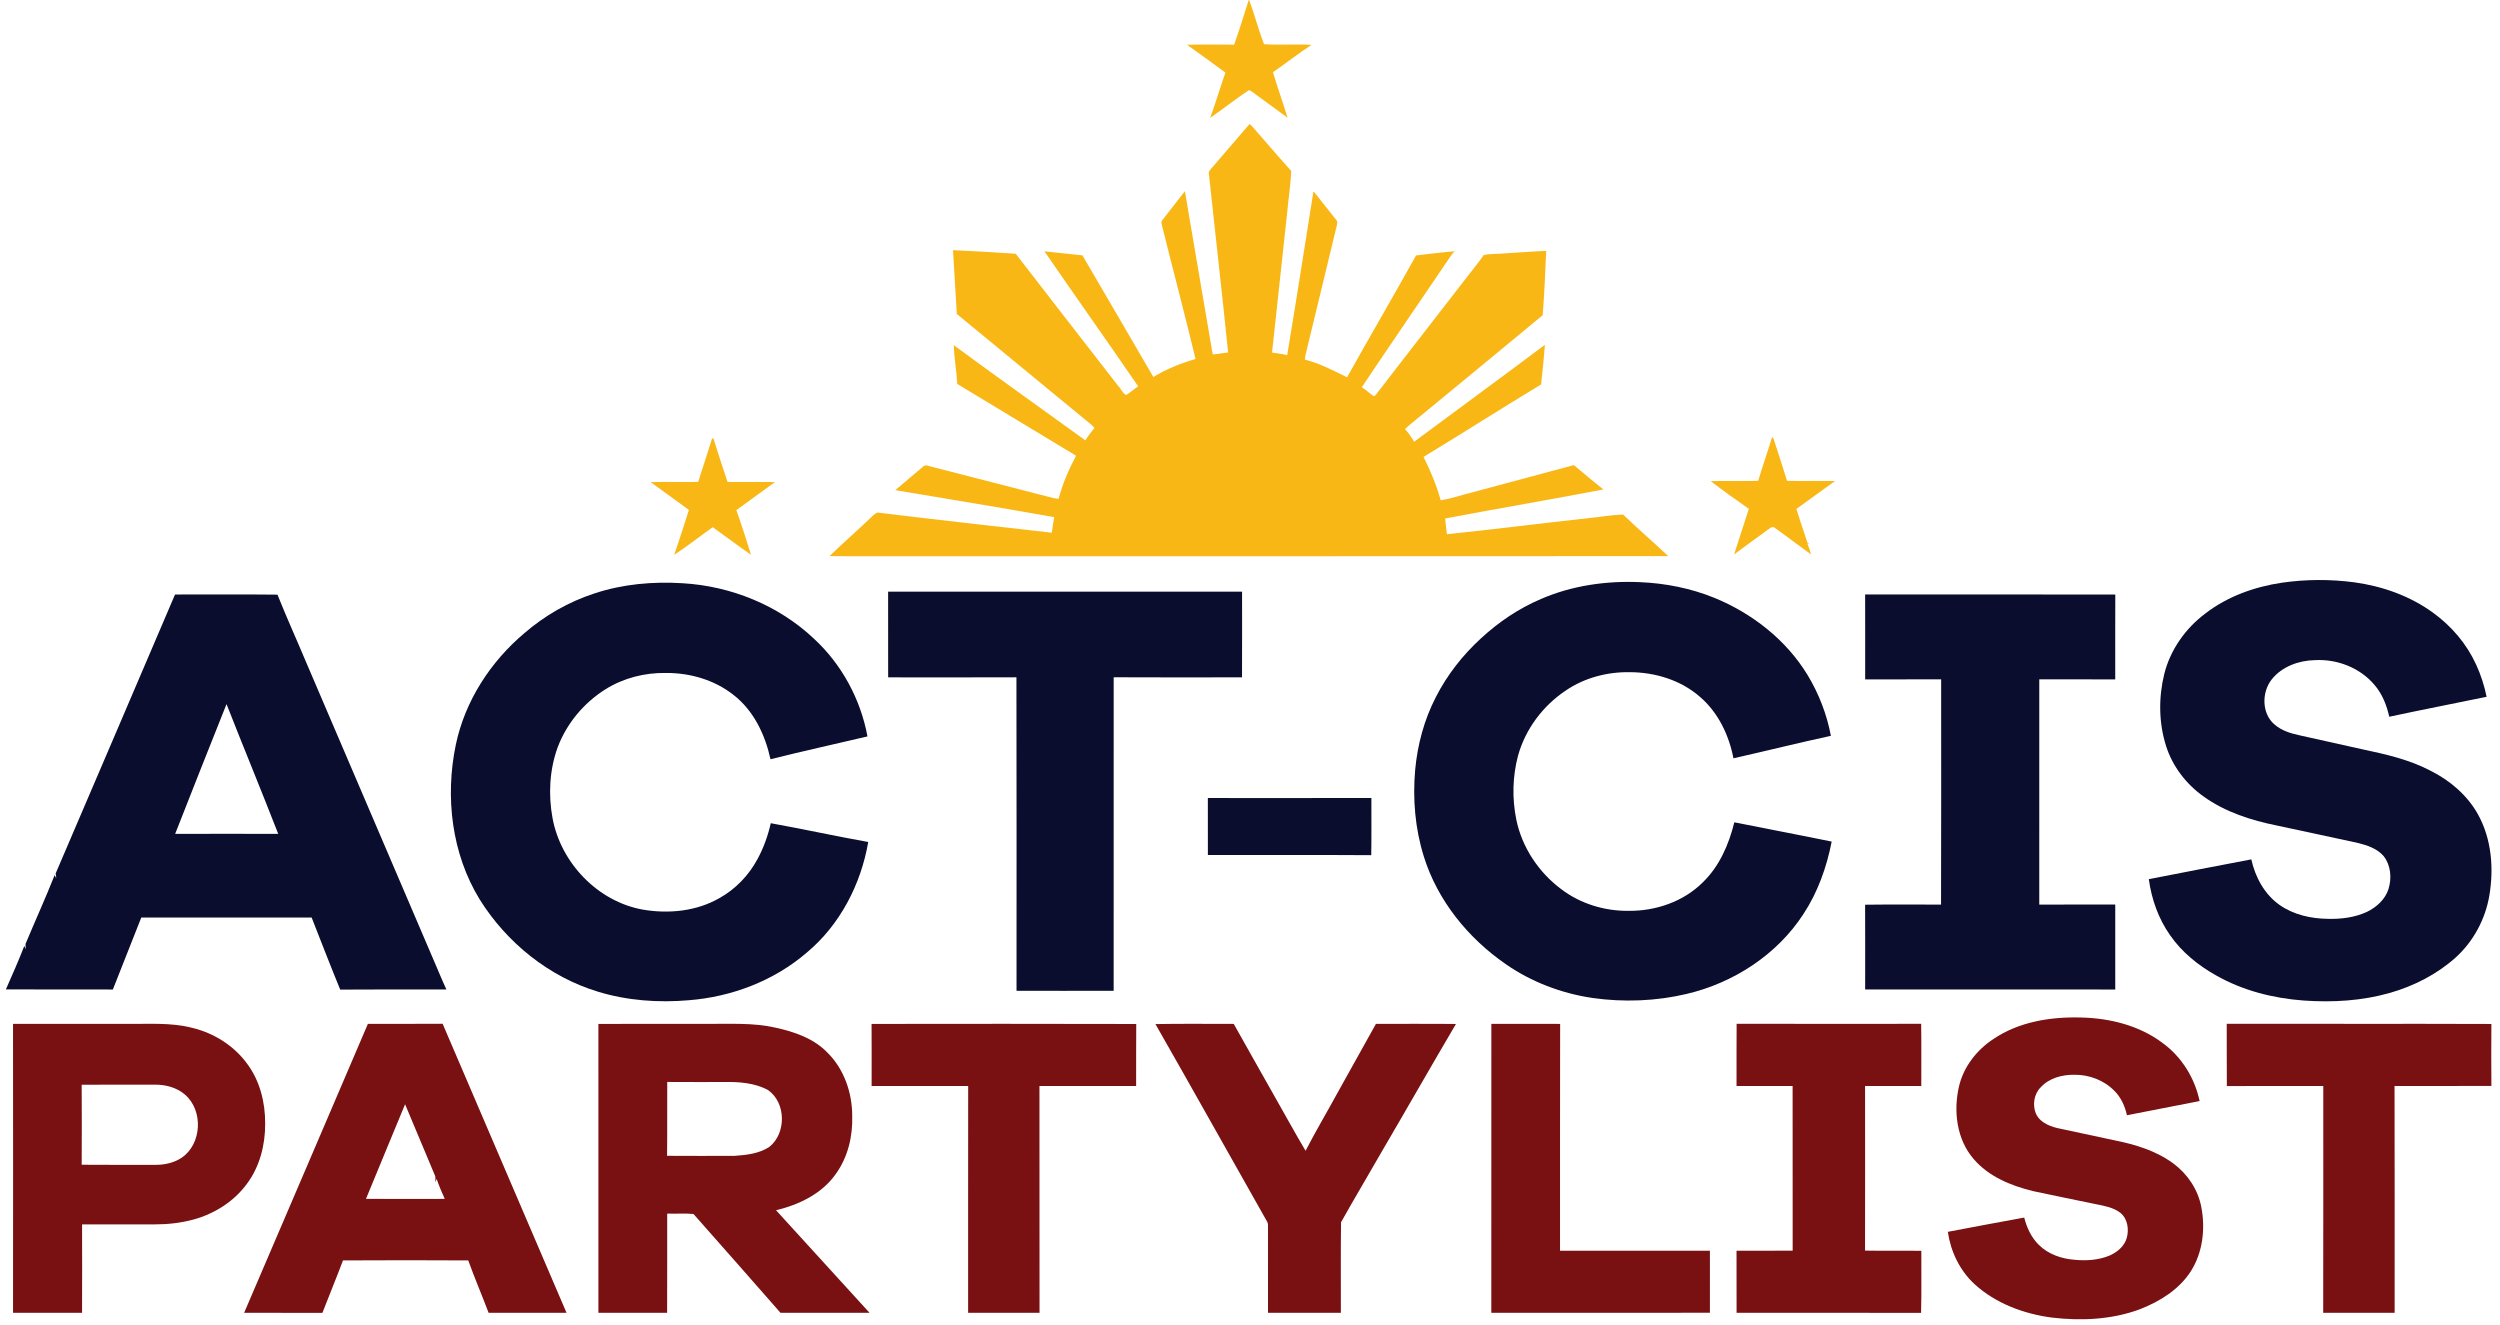
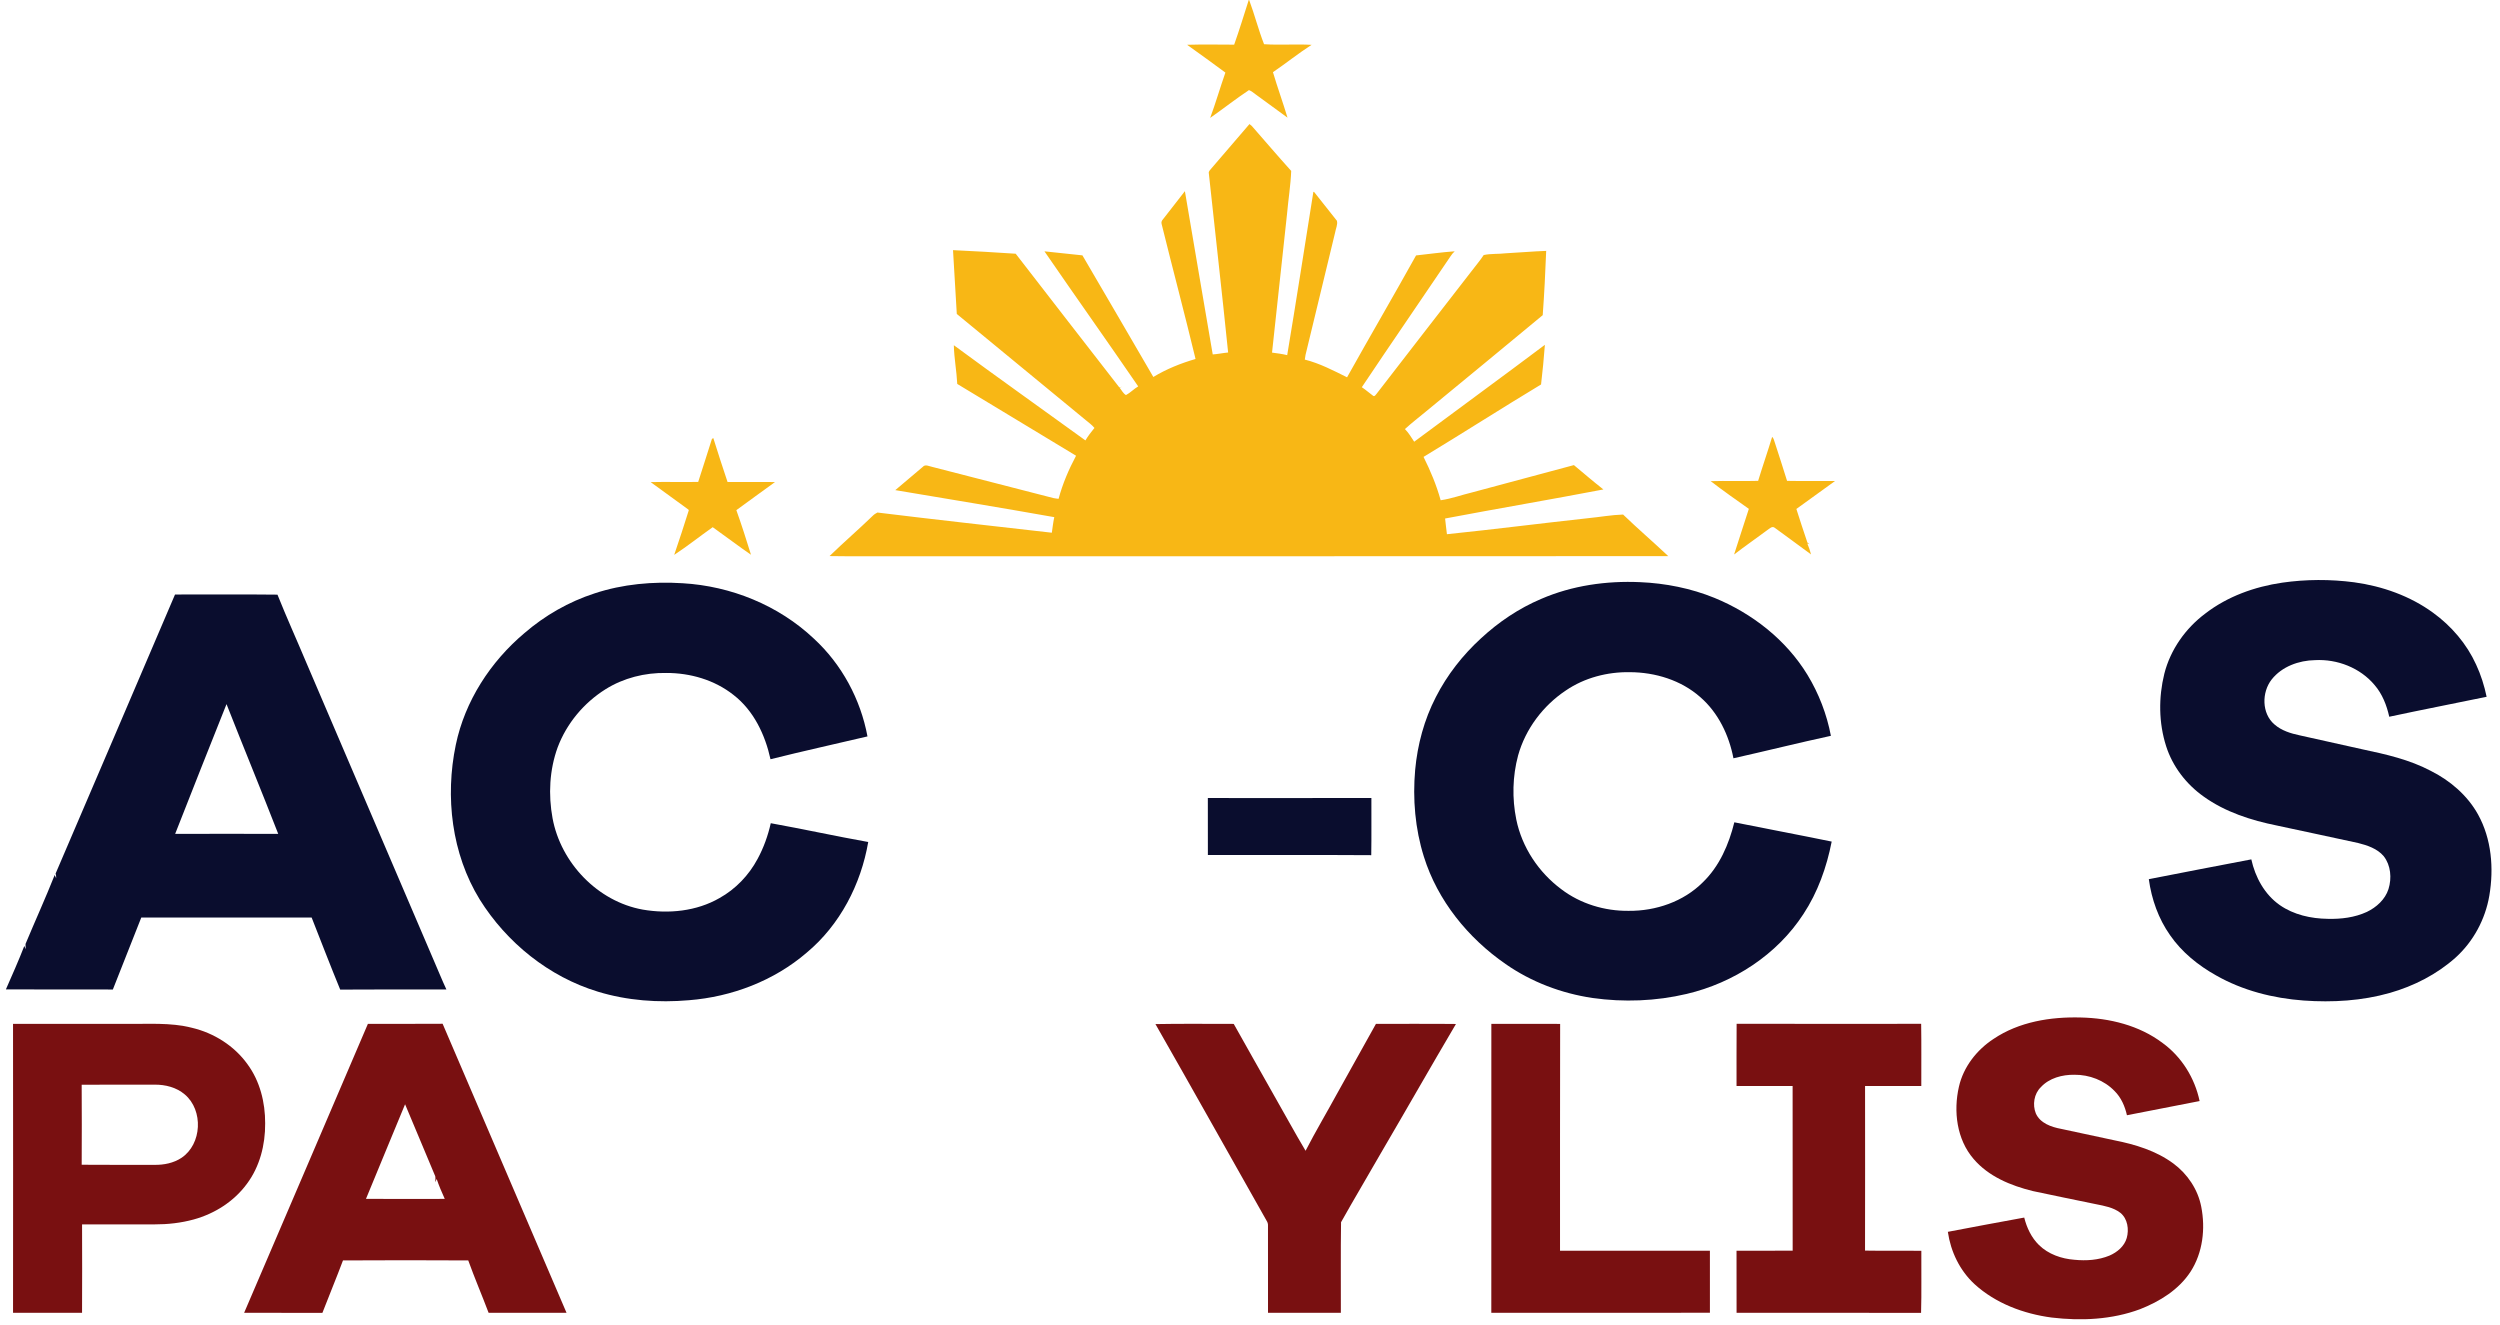
<svg xmlns="http://www.w3.org/2000/svg" width="1200" height="635.87" viewBox="0 0 1974 1046" version="1.1">
  <SCRIPT id="allow-copy_script" />
  <g id="#000000ff">
</g>
  <g id="#f8b715ff">
    <path fill="#f8b715" opacity="1.00" d=" M 986.01 0.00 L 986.33 0.00 C 990.62 11.50 993.64 23.52 998.10 34.91 C 1010.51 35.73 1023.12 34.69 1035.61 35.40 C 1025.15 42.16 1015.42 49.98 1005.12 57.00 C 1008.69 69.04 1012.99 80.86 1016.62 92.90 C 1008.26 86.75 999.83 80.69 991.47 74.53 C 989.76 73.32 988.17 71.85 986.18 71.14 C 975.72 78.09 965.84 85.90 955.55 93.10 C 959.93 81.31 963.39 69.19 967.57 57.31 C 957.57 49.88 947.44 42.61 937.31 35.36 C 949.70 34.98 962.10 35.24 974.50 35.26 C 978.64 23.61 982.23 11.77 986.01 0.00 Z" />
    <path fill="#f8b715" opacity="1.00" d=" M 986.59 97.96 C 987.23 98.46 987.86 98.99 988.48 99.53 C 998.83 111.32 1009.00 123.31 1019.53 134.95 C 1019.10 146.31 1017.23 157.59 1016.24 168.92 C 1012.29 205.42 1008.31 241.91 1004.40 278.41 C 1008.41 278.94 1012.43 279.45 1016.37 280.42 C 1023.54 237.55 1030.15 194.57 1037.01 151.65 C 1037.13 151.59 1037.36 151.47 1037.48 151.41 C 1043.49 159.08 1049.64 166.65 1055.63 174.33 C 1056.40 177.41 1054.69 180.50 1054.22 183.53 C 1046.46 215.76 1038.68 247.99 1030.85 280.20 C 1030.60 281.43 1030.41 282.67 1030.27 283.93 C 1042.04 286.90 1052.85 292.55 1063.64 297.92 C 1081.60 265.73 1100.22 233.91 1118.12 201.69 C 1128.29 200.60 1138.43 199.15 1148.64 198.42 C 1147.37 199.59 1146.24 200.90 1145.34 202.36 C 1122.08 236.88 1098.40 271.12 1075.29 305.73 C 1078.45 307.83 1081.28 310.37 1084.34 312.61 C 1085.55 313.25 1086.21 311.65 1086.92 310.98 C 1111.87 278.60 1136.97 246.32 1162.01 214.00 C 1165.16 209.78 1168.65 205.81 1171.53 201.38 C 1177.25 200.13 1183.17 200.71 1188.97 199.99 C 1199.61 199.43 1210.22 198.49 1220.87 198.10 C 1220.20 215.02 1219.38 232.00 1218.13 248.85 C 1187.52 274.34 1156.65 299.55 1125.93 324.92 C 1120.39 329.52 1114.65 333.91 1109.34 338.79 C 1112.24 341.76 1114.40 345.32 1116.64 348.78 C 1150.99 323.21 1185.61 297.99 1219.84 272.26 C 1219.08 282.71 1218.02 293.15 1216.82 303.57 C 1185.72 322.34 1155.10 341.93 1124.03 360.77 C 1129.50 371.76 1134.29 383.12 1137.54 394.99 C 1146.03 393.80 1154.16 390.76 1162.50 388.77 C 1189.25 381.62 1215.98 374.36 1242.75 367.24 C 1250.48 373.69 1258.12 380.26 1266.04 386.47 C 1224.44 394.44 1182.66 401.52 1141.05 409.41 C 1141.36 413.56 1142.11 417.67 1142.50 421.81 C 1179.74 417.97 1216.90 413.20 1254.13 409.14 C 1263.28 408.25 1272.39 406.57 1281.59 406.28 C 1293.23 417.50 1305.51 428.03 1317.26 439.12 C 1105.51 439.32 893.75 439.15 681.99 439.21 C 672.99 439.15 663.99 439.33 654.99 439.08 C 666.18 428.20 678.03 418.02 689.24 407.15 C 690.26 406.11 691.54 405.37 692.82 404.69 C 738.67 410.32 784.61 415.39 830.52 420.63 C 831.14 416.53 831.56 412.40 832.46 408.34 C 790.68 400.92 748.78 394.04 706.92 387.00 C 714.11 380.83 721.45 374.83 728.63 368.64 C 730.58 366.32 733.61 368.19 735.99 368.63 C 767.91 376.89 799.86 385.10 831.80 393.28 C 833.13 393.57 834.49 393.70 835.86 393.86 C 839.03 382.00 843.89 370.66 849.66 359.84 C 818.38 340.95 787.10 322.07 755.84 303.15 C 755.35 292.92 753.36 282.82 753.15 272.58 C 787.56 297.94 822.42 322.67 857.04 347.75 C 859.12 344.25 861.61 341.03 864.18 337.89 C 862.21 335.48 859.66 333.69 857.31 331.72 C 823.38 303.76 789.39 275.87 755.48 247.89 C 754.50 231.10 753.53 214.30 752.50 197.51 C 769.00 198.33 785.52 199.18 802.00 200.34 C 829.15 235.55 856.48 270.64 883.73 305.77 C 884.32 305.68 885.49 305.50 886.08 305.41 C 885.55 305.57 884.50 305.87 883.97 306.03 C 885.61 308.00 886.78 310.62 889.06 311.95 C 892.58 310.11 895.28 307.07 898.73 305.09 C 874.27 269.39 849.20 234.11 824.70 198.45 C 834.68 199.58 844.68 200.57 854.68 201.63 C 873.34 233.64 892.10 265.59 910.67 297.66 C 921.02 291.39 932.39 286.82 944.00 283.45 C 935.43 247.83 925.99 212.41 917.21 176.84 C 916.82 175.56 917.26 174.25 918.16 173.32 C 923.88 165.79 929.89 158.49 935.59 150.95 C 942.82 193.93 950.26 236.88 957.57 279.85 C 961.65 279.60 965.65 278.70 969.73 278.33 C 964.94 231.15 959.51 184.03 954.49 136.87 C 954.14 135.34 955.46 134.29 956.30 133.23 C 966.42 121.49 976.54 109.76 986.59 97.96 Z" />
    <path fill="#f8b715" opacity="1.00" d=" M 1399.29 344.93 C 1400.52 346.14 1400.85 347.88 1401.40 349.46 C 1404.66 359.52 1407.94 369.58 1411.06 379.69 C 1423.68 379.94 1436.30 379.71 1448.93 379.81 C 1438.80 387.22 1428.60 394.54 1418.41 401.87 C 1421.27 410.71 1424.07 419.58 1427.10 428.35 C 1427.53 428.70 1428.39 429.40 1428.81 429.75 C 1428.37 429.59 1427.49 429.28 1427.05 429.12 C 1428.28 431.91 1429.21 434.82 1429.99 437.77 C 1420.50 430.69 1410.87 423.79 1401.35 416.75 C 1399.22 415.04 1397.20 417.50 1395.48 418.55 C 1386.80 425.07 1377.82 431.18 1369.24 437.84 C 1373.01 425.79 1377.07 413.83 1380.89 401.79 C 1370.77 394.62 1360.57 387.51 1350.77 379.92 C 1363.25 379.53 1375.75 380.04 1388.23 379.68 C 1391.76 368.05 1395.78 356.57 1399.29 344.93 Z" />
    <path fill="#f8b715" opacity="1.00" d=" M 561.78 347.71 C 561.91 346.81 562.40 346.21 563.24 345.93 C 566.87 357.53 570.62 369.09 574.48 380.61 C 586.97 380.61 599.47 380.48 611.96 380.62 C 601.83 388.09 591.50 395.29 581.42 402.82 C 585.60 414.44 589.31 426.24 592.98 438.03 C 582.74 431.01 572.90 423.43 562.75 416.26 C 552.56 423.47 542.76 431.26 532.35 438.13 C 536.28 426.46 540.22 414.76 543.85 402.99 L 543.58 402.37 C 533.68 395.08 523.69 387.91 513.75 380.67 C 526.26 380.36 538.79 380.76 551.30 380.52 C 554.74 369.56 558.41 358.68 561.78 347.71 Z" />
  </g>
  <g id="#ffffffff">
    <path fill="#0a0d2e" opacity="1.00" d=" M 1801.96 460.08 C 1820.80 457.37 1840.00 457.30 1858.87 459.78 C 1881.09 462.82 1902.93 470.53 1921.14 483.80 C 1935.66 494.33 1947.72 508.40 1955.15 524.78 C 1958.93 532.87 1961.61 541.44 1963.44 550.18 C 1937.82 555.47 1912.13 560.46 1886.55 565.94 C 1884.55 556.92 1881.10 548.00 1875.00 540.93 C 1863.64 527.32 1845.52 520.28 1827.96 521.24 C 1815.16 521.47 1801.81 526.25 1793.69 536.53 C 1785.77 546.66 1785.75 563.33 1795.90 572.00 C 1801.45 576.89 1808.77 579.13 1815.88 580.63 C 1832.47 584.30 1849.05 587.98 1865.62 591.71 C 1883.95 595.59 1902.49 599.79 1919.19 608.59 C 1934.57 616.27 1948.28 627.99 1956.68 643.15 C 1967.37 662.48 1969.22 685.67 1965.58 707.17 C 1962.42 725.80 1953.04 743.31 1939.02 756.02 C 1924.23 769.29 1906.08 778.55 1887.04 784.00 C 1865.00 790.28 1841.79 791.64 1819.01 790.02 C 1794.92 788.25 1770.86 782.18 1749.79 770.16 C 1735.70 762.27 1722.76 751.84 1713.53 738.48 C 1704.30 725.43 1698.85 709.96 1696.71 694.19 C 1723.69 689.01 1750.63 683.59 1777.64 678.56 C 1780.74 692.65 1788.11 706.25 1800.11 714.65 C 1811.12 722.33 1824.76 725.34 1838.03 725.51 C 1848.51 725.78 1859.24 724.49 1868.84 720.06 C 1876.44 716.40 1883.33 710.24 1885.95 702.01 C 1888.63 693.43 1887.83 683.23 1882.15 676.01 C 1877.06 670.02 1869.26 667.47 1861.90 665.61 C 1840.57 660.94 1819.19 656.46 1797.85 651.84 C 1777.46 647.72 1757.06 641.19 1740.01 628.95 C 1726.26 619.21 1715.49 605.24 1710.36 589.13 C 1704.49 570.72 1704.33 550.65 1708.96 531.94 C 1713.80 512.91 1725.72 496.06 1741.40 484.37 C 1758.88 470.90 1780.27 463.27 1801.96 460.08 Z" />
    <path fill="#0a0d2e" opacity="1.00" d=" M 469.39 468.56 C 491.74 461.14 515.58 459.06 539.00 460.52 C 577.18 462.74 614.76 477.93 642.66 504.29 C 664.65 524.53 679.52 552.14 684.96 581.47 C 659.44 587.50 633.82 593.11 608.39 599.49 C 604.15 580.17 595.16 561.10 579.22 548.75 C 564.24 536.87 544.97 531.29 526.00 531.37 C 509.26 531.06 492.34 535.31 478.11 544.23 C 461.04 554.94 447.43 571.20 440.33 590.10 C 433.84 607.93 432.88 627.52 436.30 646.11 C 442.83 681.34 471.94 711.81 507.46 718.21 C 527.90 721.74 549.97 719.58 568.15 709.09 C 580.86 702.01 591.29 691.09 598.14 678.29 C 602.96 669.43 606.39 659.83 608.60 650.00 C 634.31 654.63 659.84 660.26 685.55 664.84 C 679.82 698.27 663.23 730.32 636.99 752.19 C 611.16 774.43 577.86 787.08 544.02 789.77 C 519.93 791.87 495.33 790.12 472.13 783.03 C 433.46 771.29 400.08 744.34 378.77 710.21 C 356.59 674.06 351.34 629.18 359.91 588.05 C 367.11 553.57 387.22 522.57 413.99 499.98 C 430.15 486.01 449.06 475.17 469.39 468.56 Z" />
    <path fill="#0a0d2e" opacity="1.00" d=" M 1216.84 472.92 C 1241.35 462.31 1268.42 458.48 1294.99 459.67 C 1315.09 460.53 1335.13 464.50 1353.79 472.10 C 1383.55 484.32 1410.29 505.18 1427.15 532.82 C 1436.14 547.59 1442.46 564.01 1445.67 581.00 C 1419.95 586.58 1394.41 592.97 1368.73 598.74 C 1365.21 580.52 1356.75 562.75 1342.56 550.45 C 1327.40 537.04 1306.96 530.82 1286.94 530.75 C 1269.18 530.45 1251.14 535.14 1236.39 545.19 C 1218.38 557.19 1204.54 575.57 1198.70 596.47 C 1194.28 612.90 1193.88 630.42 1197.26 647.08 C 1201.73 669.02 1214.91 688.80 1232.80 702.12 C 1247.94 713.66 1267.07 719.41 1286.02 719.20 C 1307.40 719.39 1329.27 711.95 1344.55 696.67 C 1357.67 684.02 1365.11 666.74 1369.43 649.29 C 1395.03 654.45 1420.71 659.25 1446.30 664.51 C 1442.34 684.72 1435.33 704.53 1423.94 721.79 C 1403.12 753.87 1368.80 776.08 1331.82 784.79 C 1307.52 790.53 1282.14 791.49 1257.43 788.00 C 1232.92 784.37 1209.14 775.36 1188.79 761.17 C 1159.15 740.66 1135.13 711.10 1124.30 676.45 C 1117.36 654.38 1115.38 630.91 1117.41 607.92 C 1119.24 587.97 1124.54 568.25 1133.75 550.41 C 1142.64 532.94 1154.93 517.27 1169.37 504.05 C 1183.31 491.13 1199.31 480.35 1216.84 472.92 Z" />
-     <path fill="#0a0d2e" opacity="1.00" d=" M 701.26 467.19 C 794.42 467.15 887.58 467.18 980.74 467.17 C 980.73 489.72 980.83 512.27 980.70 534.82 C 946.92 534.86 913.14 534.95 879.36 534.77 C 879.29 617.28 879.32 699.80 879.35 782.31 C 853.78 782.40 828.21 782.35 802.65 782.34 C 802.63 699.82 802.77 617.30 802.58 534.79 C 768.82 534.94 735.05 534.84 701.29 534.84 C 701.21 512.29 701.27 489.74 701.26 467.19 Z" />
    <path fill="#0a0d2e" opacity="1.00" d=" M 138.20 469.42 C 165.17 469.45 192.14 469.23 219.09 469.53 C 226.28 487.57 234.34 505.25 241.84 523.16 C 275.33 601.39 308.83 679.61 342.30 757.84 C 345.73 765.65 348.87 773.58 352.48 781.30 C 324.53 781.32 296.57 781.15 268.63 781.39 C 260.86 762.52 253.55 743.47 246.08 724.50 C 201.24 724.43 156.40 724.48 111.56 724.47 C 104.09 743.42 96.59 762.36 89.11 781.31 C 60.96 781.20 32.80 781.36 4.65 781.23 C 9.63 769.86 14.71 758.51 19.19 746.93 C 19.57 747.77 19.96 748.62 20.34 749.48 C 20.37 748.04 20.01 746.64 20.20 745.22 C 27.77 727.08 35.93 709.16 43.19 690.89 C 43.58 691.76 43.97 692.63 44.35 693.51 C 44.43 692.16 44.27 690.99 43.91 689.74 C 75.36 616.31 106.85 542.89 138.20 469.42 M 138.30 658.43 C 165.43 658.36 192.56 658.35 219.69 658.43 C 206.35 624.17 192.30 590.18 178.86 555.96 C 165.22 590.06 151.73 624.24 138.30 658.43 Z" />
-     <path fill="#0a0d2e" opacity="1.00" d=" M 1472.71 469.40 C 1538.55 469.43 1604.40 469.30 1670.24 469.46 C 1670.12 491.78 1670.22 514.11 1670.19 536.43 C 1650.20 536.42 1630.21 536.46 1610.22 536.41 C 1610.23 595.69 1610.24 654.97 1610.21 714.25 C 1630.21 714.23 1650.20 714.25 1670.20 714.23 C 1670.19 736.59 1670.19 758.95 1670.20 781.31 C 1604.38 781.23 1538.56 781.31 1472.73 781.26 C 1472.72 758.96 1472.82 736.66 1472.69 714.36 C 1492.67 714.09 1512.66 714.29 1532.65 714.26 C 1532.88 654.97 1532.71 595.68 1532.73 536.38 C 1512.73 536.51 1492.74 536.36 1472.74 536.46 C 1472.73 514.11 1472.80 491.75 1472.71 469.40 Z" />
    <path fill="#0a0d2e" opacity="1.00" d=" M 953.71 630.12 C 996.75 630.12 1039.80 630.18 1082.85 630.09 C 1082.78 645.14 1083.00 660.19 1082.74 675.24 C 1039.74 674.96 996.74 675.17 953.74 675.13 C 953.69 660.13 953.76 645.12 953.71 630.12 Z" />
    <path fill="#791011" opacity="1.00" d=" M 1574.08 820.34 C 1594.19 806.78 1619.14 802.77 1642.97 803.41 C 1665.75 803.91 1689.13 809.62 1707.56 823.53 C 1722.64 834.46 1733.00 851.22 1736.81 869.39 C 1717.67 873.09 1698.56 876.91 1679.43 880.59 C 1677.86 873.56 1674.87 866.64 1669.70 861.51 C 1661.55 853.01 1649.70 848.52 1638.00 848.63 C 1628.38 848.50 1618.07 851.18 1611.38 858.50 C 1606.07 863.70 1604.75 872.27 1607.46 879.07 C 1610.85 886.88 1619.69 889.90 1627.44 891.35 C 1641.45 894.36 1655.47 897.33 1669.48 900.37 C 1685.92 903.62 1702.52 908.64 1716.15 918.74 C 1727.25 926.97 1735.47 939.18 1738.10 952.83 C 1741.50 970.10 1739.37 989.04 1729.71 1004.04 C 1720.44 1018.33 1705.34 1027.62 1689.77 1033.74 C 1667.58 1042.01 1643.29 1043.12 1619.95 1040.33 C 1597.82 1037.38 1575.78 1029.17 1559.11 1013.97 C 1547.44 1003.23 1540.27 988.25 1538.02 972.65 C 1558.11 968.82 1578.21 965.06 1598.33 961.39 C 1600.33 969.41 1603.99 977.21 1609.95 983.05 C 1617.37 990.34 1627.76 993.94 1637.98 994.71 C 1647.25 995.63 1656.91 995.02 1665.61 991.43 C 1671.70 988.80 1677.40 984.10 1679.28 977.51 C 1681.18 970.71 1679.99 962.31 1674.27 957.66 C 1668.77 953.39 1661.70 952.18 1655.06 950.84 C 1638.40 947.36 1621.70 944.06 1605.07 940.45 C 1587.74 936.17 1570.10 928.97 1558.30 915.04 C 1545.01 899.61 1542.33 877.44 1546.76 858.10 C 1550.31 842.46 1560.79 829.04 1574.08 820.34 Z" />
    <path fill="#791011" opacity="1.00" d=" M 10.29 808.43 C 39.87 808.44 69.46 808.43 99.04 808.43 C 116.56 808.73 134.40 807.13 151.56 811.54 C 168.92 815.65 184.96 825.74 195.41 840.30 C 205.27 853.68 209.44 870.54 209.37 886.99 C 209.51 903.88 205.14 921.18 194.90 934.82 C 184.73 948.68 169.45 958.34 152.98 962.88 C 142.92 965.64 132.46 966.80 122.05 966.77 C 102.97 966.76 83.88 966.78 64.80 966.77 C 64.90 990.04 64.89 1013.33 64.79 1036.60 C 46.63 1036.60 28.46 1036.59 10.30 1036.60 C 10.36 960.54 10.38 884.48 10.29 808.43 M 64.49 856.51 C 64.62 877.56 64.61 898.63 64.50 919.68 C 83.65 919.87 102.81 919.71 121.96 919.77 C 129.37 919.87 137.02 918.39 143.27 914.25 C 159.51 903.43 160.73 876.70 145.90 864.17 C 139.33 858.56 130.51 856.34 122.01 856.44 C 102.84 856.50 83.67 856.37 64.49 856.51 Z" />
    <path fill="#791011" opacity="1.00" d=" M 290.50 808.42 C 310.16 808.40 329.83 808.51 349.49 808.36 C 382.13 884.42 414.66 960.52 447.32 1036.57 C 426.81 1036.62 406.30 1036.61 385.80 1036.57 C 380.57 1022.74 374.75 1009.13 369.73 995.23 C 336.77 995.04 303.79 995.03 270.82 995.23 C 265.62 1009.11 259.89 1022.79 254.57 1036.62 C 233.97 1036.57 213.36 1036.60 192.76 1036.60 C 225.34 960.54 258.00 884.51 290.50 808.42 M 319.85 871.93 C 309.46 896.79 299.33 921.74 288.98 946.61 C 309.71 946.75 330.45 946.70 351.18 946.64 C 348.87 941.49 346.59 936.29 344.81 930.93 C 344.42 931.77 344.04 932.62 343.66 933.48 C 343.65 931.53 344.28 929.43 343.20 927.64 C 335.32 909.11 327.76 890.44 319.85 871.93 Z" />
-     <path fill="#791011" opacity="1.00" d=" M 472.49 808.50 C 501.31 808.34 530.13 808.48 558.95 808.43 C 576.70 808.60 594.68 807.42 612.13 811.39 C 627.18 814.66 642.74 819.95 653.59 831.40 C 666.56 844.36 672.88 862.88 672.91 881.01 C 673.42 897.17 669.50 913.79 659.91 927.01 C 648.98 942.60 630.83 951.31 612.74 955.58 C 637.31 982.63 661.96 1009.59 686.59 1036.59 C 663.16 1036.61 639.74 1036.57 616.31 1036.61 C 593.43 1010.57 570.58 984.48 547.57 958.56 C 540.74 957.89 533.72 958.54 526.82 958.24 C 526.79 984.36 526.88 1010.47 526.76 1036.59 C 508.67 1036.61 490.59 1036.58 472.50 1036.60 C 472.54 960.56 472.55 884.53 472.49 808.50 M 526.85 854.31 C 526.70 873.75 526.98 893.19 526.71 912.63 C 544.48 912.75 562.25 912.70 580.01 912.65 C 589.38 912.05 599.31 910.88 607.36 905.67 C 620.99 894.99 620.79 870.79 606.49 860.74 C 595.72 854.86 583.05 854.12 571.02 854.37 C 556.30 854.33 541.58 854.45 526.85 854.31 Z" />
-     <path fill="#791011" opacity="1.00" d=" M 688.19 808.49 C 757.86 808.43 827.52 808.32 897.18 808.54 C 897.00 824.86 897.18 841.18 897.09 857.50 C 871.65 857.50 846.20 857.46 820.75 857.52 C 820.86 917.21 820.72 976.89 820.82 1036.58 C 802.03 1036.61 783.23 1036.59 764.43 1036.59 C 764.48 976.89 764.38 917.19 764.48 857.49 C 739.07 857.51 713.65 857.47 688.23 857.51 C 688.24 841.17 688.31 824.83 688.19 808.49 Z" />
    <path fill="#791011" opacity="1.00" d=" M 912.34 808.62 C 932.94 808.21 953.56 808.50 974.16 808.47 C 984.66 827.27 995.32 845.99 1005.88 864.76 C 1014.27 879.36 1022.26 894.20 1030.88 908.66 C 1038.90 893.06 1047.92 877.95 1056.31 862.53 C 1066.41 844.53 1076.45 826.48 1086.46 808.42 C 1107.51 808.51 1128.57 808.29 1149.62 808.53 C 1129.55 842.57 1110.02 876.93 1090.04 911.03 C 1079.74 929.08 1069.04 946.92 1058.89 965.06 C 1058.54 988.88 1058.81 1012.75 1058.74 1036.59 C 1039.57 1036.60 1020.40 1036.58 1001.22 1036.61 C 1001.16 1013.73 1001.21 990.86 1001.20 967.98 C 1001.30 966.49 1000.93 965.10 1000.11 963.89 C 970.82 912.15 941.83 860.24 912.34 808.62 Z" />
    <path fill="#791011" opacity="1.00" d=" M 1177.57 808.43 C 1195.68 808.46 1213.78 808.38 1231.89 808.47 C 1231.68 868.17 1231.88 927.87 1231.79 987.57 C 1271.24 987.57 1310.69 987.55 1350.14 987.58 C 1350.12 1003.90 1350.10 1020.22 1350.15 1036.54 C 1292.61 1036.64 1235.07 1036.61 1177.54 1036.56 C 1177.61 960.51 1177.55 884.47 1177.57 808.43 Z" />
    <path fill="#791011" opacity="1.00" d=" M 1371.24 808.38 C 1419.81 808.49 1468.38 808.42 1516.95 808.41 C 1517.21 824.78 1517.02 841.15 1517.06 857.52 C 1502.26 857.46 1487.45 857.51 1472.65 857.49 C 1472.69 900.81 1472.73 944.14 1472.63 987.47 C 1487.45 987.74 1502.27 987.45 1517.09 987.61 C 1516.96 1003.94 1517.35 1020.29 1516.88 1036.62 C 1468.32 1036.56 1419.76 1036.63 1371.20 1036.58 C 1371.14 1020.24 1371.20 1003.90 1371.16 987.56 C 1385.94 987.55 1400.71 987.63 1415.49 987.51 C 1415.42 944.18 1415.51 900.84 1415.45 857.51 C 1400.69 857.45 1385.93 857.54 1371.17 857.48 C 1371.21 841.11 1371.09 824.74 1371.24 808.38 Z" />
-     <path fill="#791011" opacity="1.00" d=" M 1758.22 808.40 C 1827.88 808.54 1897.55 808.27 1967.21 808.53 C 1967.07 824.83 1967.07 841.14 1967.21 857.44 C 1941.71 857.59 1916.22 857.41 1890.73 857.52 C 1890.91 917.21 1890.78 976.91 1890.80 1036.60 C 1872.00 1036.57 1853.20 1036.64 1834.40 1036.57 C 1834.55 976.88 1834.43 917.19 1834.46 857.50 C 1809.08 857.53 1783.69 857.41 1758.31 857.56 C 1758.16 841.17 1758.34 824.78 1758.22 808.40 Z" />
  </g>
</svg>